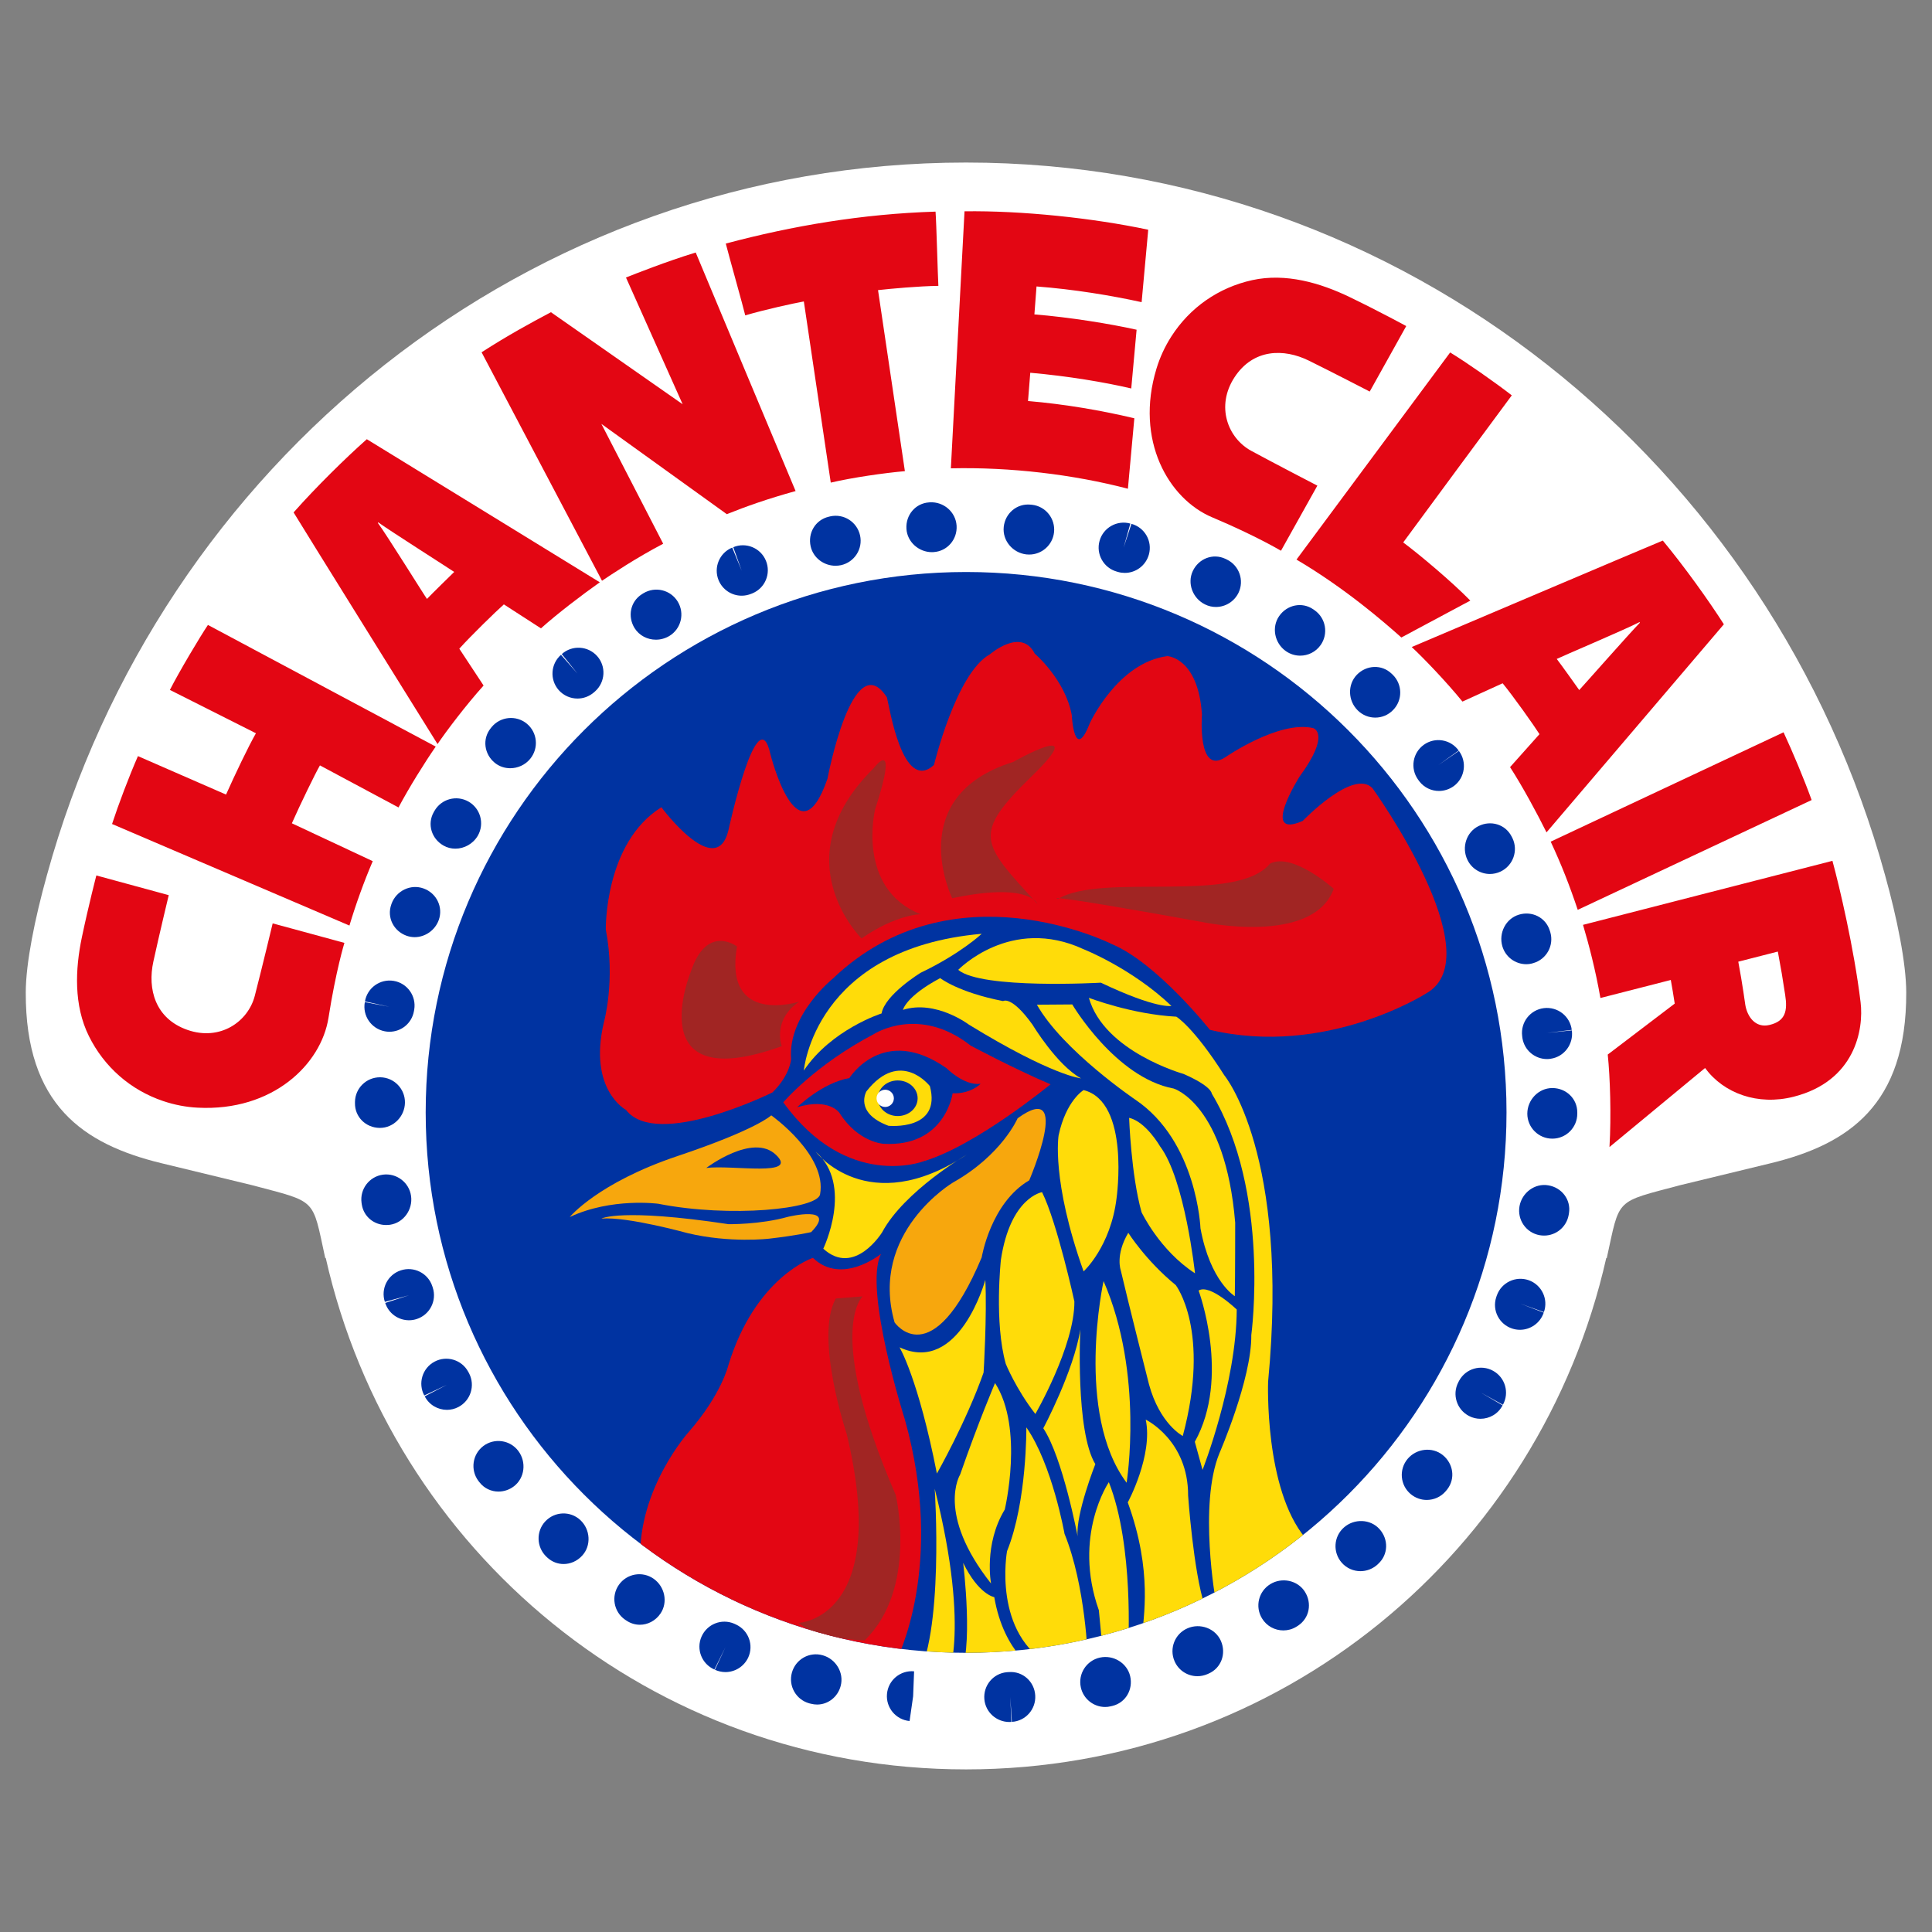
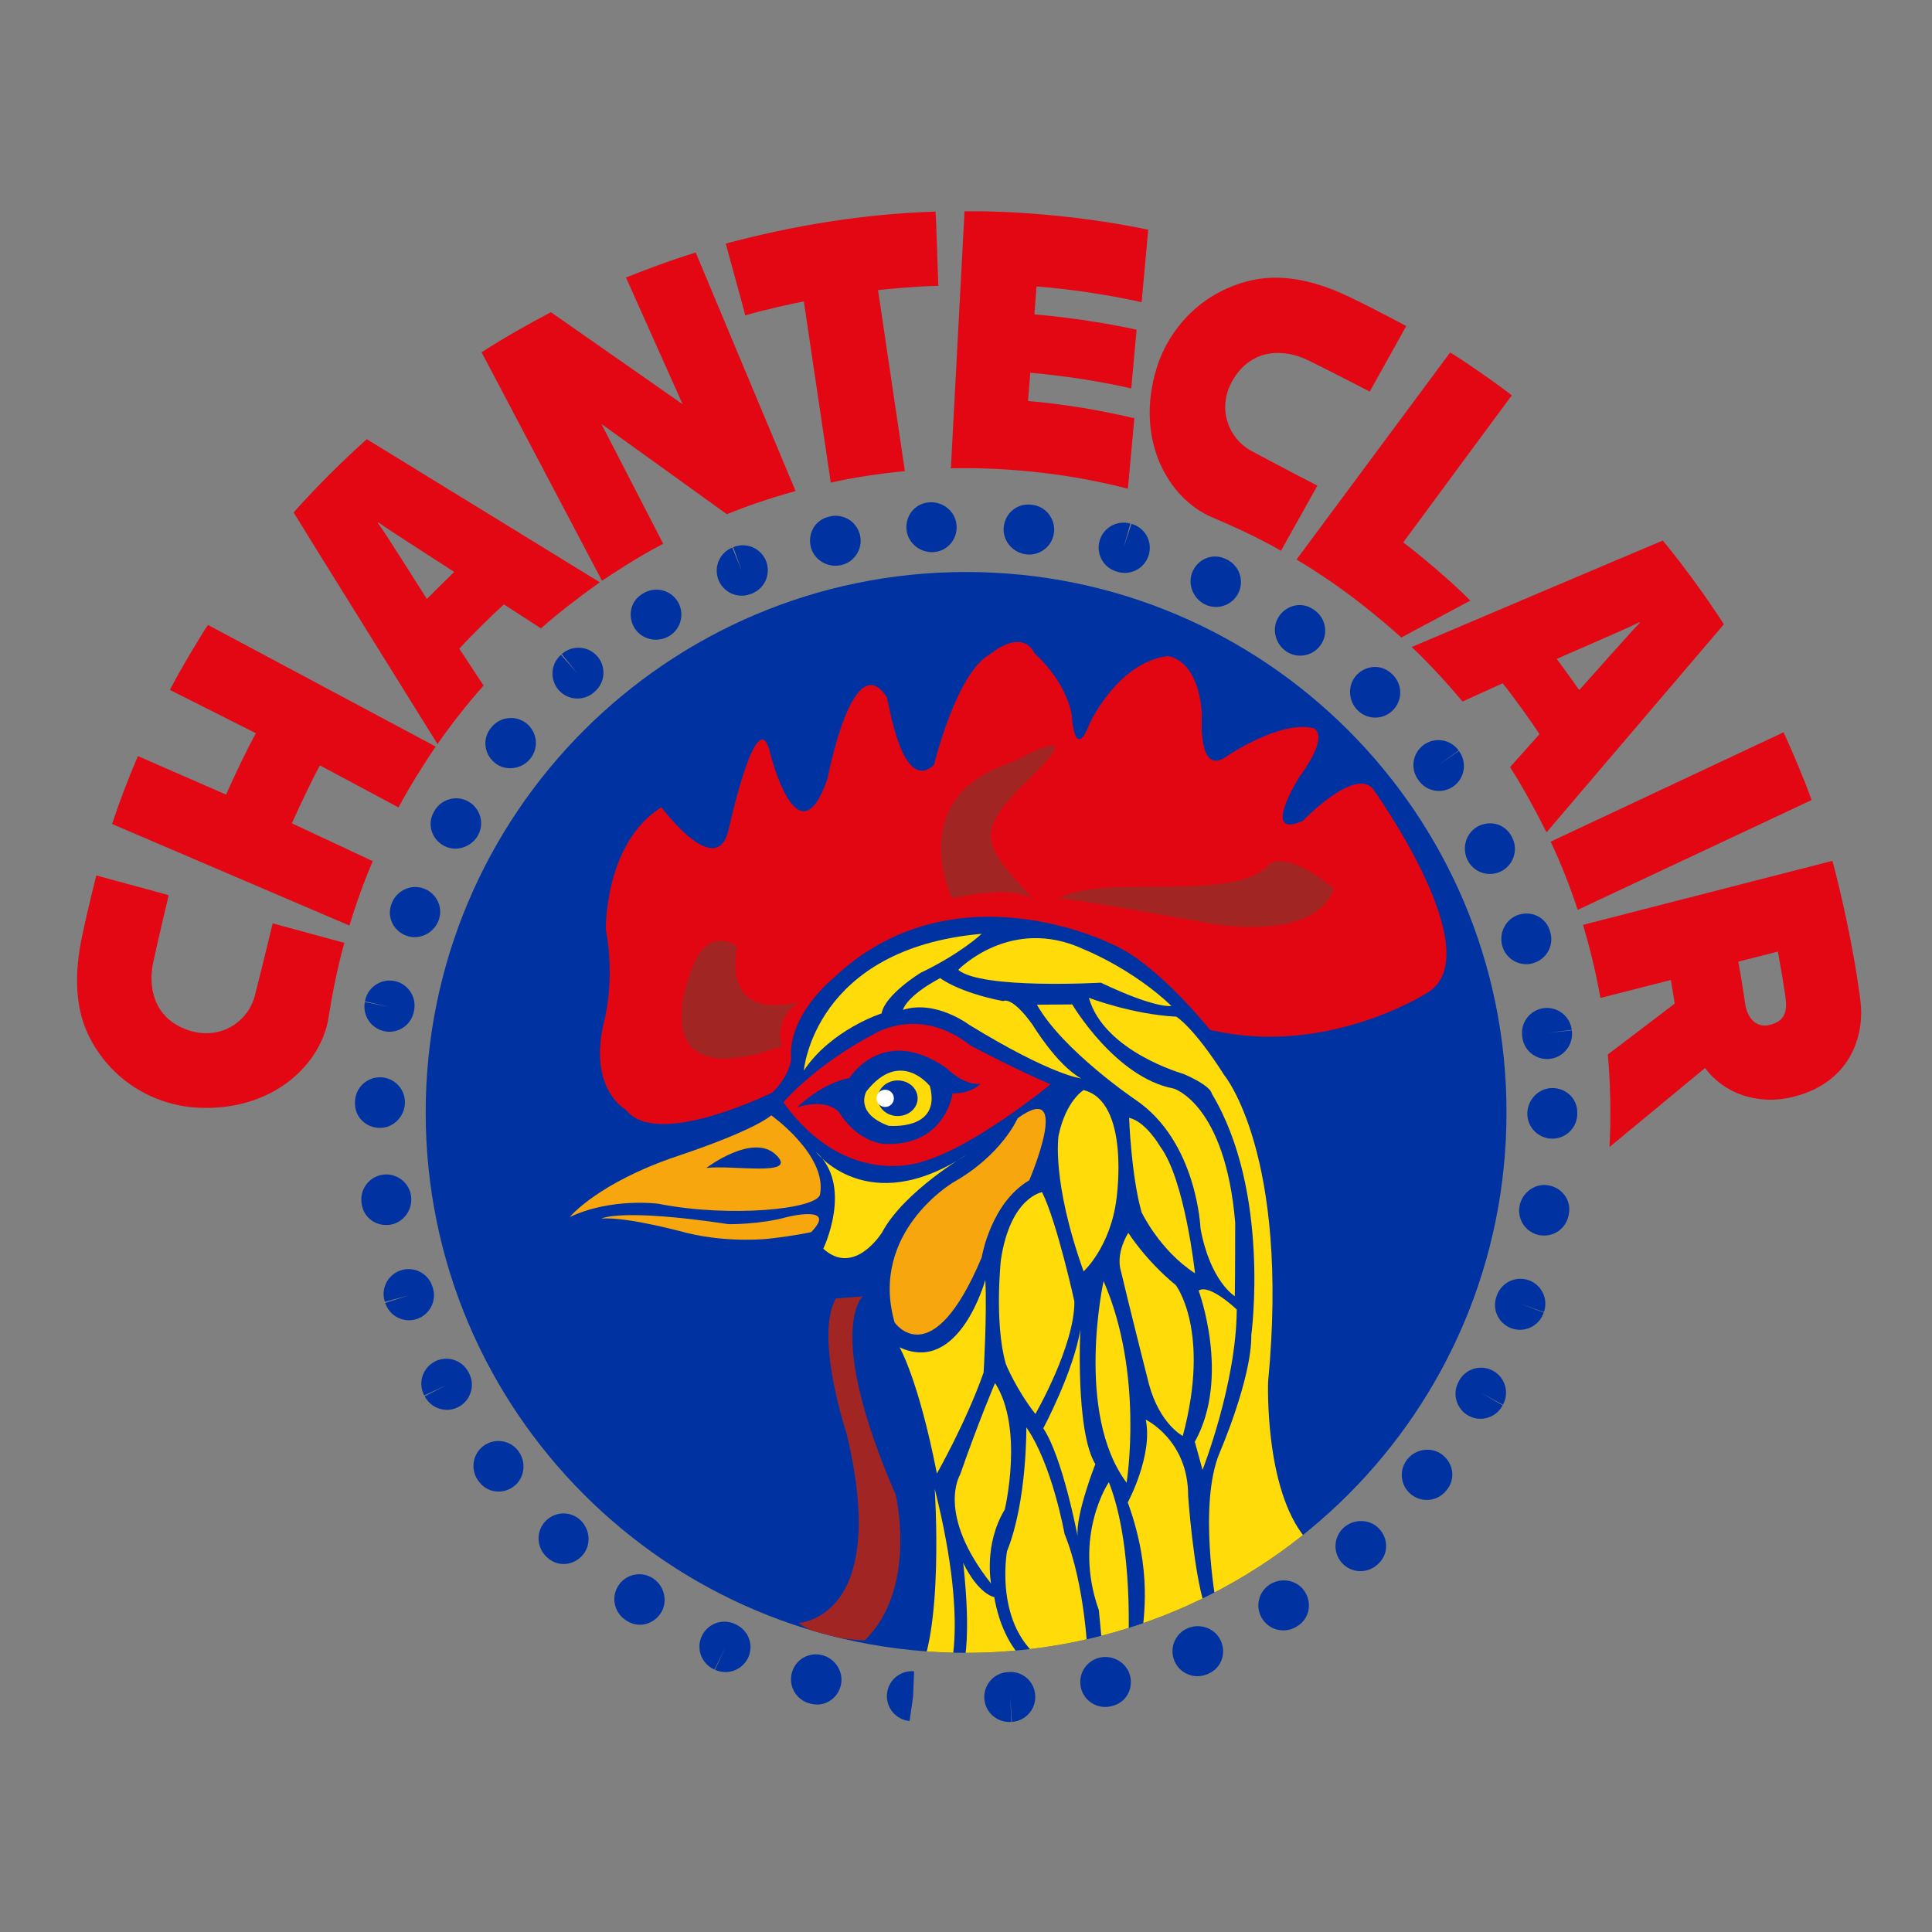
<svg xmlns="http://www.w3.org/2000/svg" xmlns:xlink="http://www.w3.org/1999/xlink" version="1.1" id="Livello_1" x="0px" y="0px" viewBox="0 0 300 300" style="enable-background:new 0 0 300 300;" xml:space="preserve">
  <rect x="0" y="0" width="300" height="300" fill="#808080" stroke="none" />
  <style type="text/css"> .st0{fill:#FFFFFF;} .st1{clip-path:url(#SVGID_00000160168775897199427030000002260979080956941191_);} .st2{fill-rule:evenodd;clip-rule:evenodd;fill:#E20613;} .st3{fill-rule:evenodd;clip-rule:evenodd;fill:#E30613;} .st4{fill-rule:evenodd;clip-rule:evenodd;fill:#FFDC09;} .st5{fill-rule:evenodd;clip-rule:evenodd;fill:#A12523;} .st6{fill-rule:evenodd;clip-rule:evenodd;fill:#FFFFFF;} .st7{fill-rule:evenodd;clip-rule:evenodd;fill:#F7A70D;} .st8{fill:#0033A1;} </style>
  <g>
-     <path class="st0" d="M249.42,195.34c0.03,0,0.05,0,0.08,0.01c2.07-9.42,1.16-8.59,11.41-11.32l14.07-3.41c0,0,0,0,0,0 c12.07-2.94,21.07-9.04,21.02-26.51c-0.01-4.56-1.42-11.51-3.28-18.18C275.18,72.06,217.92,25.24,150,25.24 S24.82,72.06,7.28,135.92C5.42,142.59,4.01,149.54,4,154.1c-0.05,17.47,8.95,23.57,21.02,26.51c0,0,0,0,0,0l14.07,3.41 c10.26,2.73,9.35,1.9,11.41,11.32c0.03,0,0.05,0,0.08-0.01c10.26,45.46,50.54,79.42,99.43,79.42S239.16,240.8,249.42,195.34z" />
    <g>
      <defs>
        <path id="SVGID_1_" d="M233.93,172.73c0,46.35-37.57,83.92-83.91,83.92c-46.35,0-83.92-37.57-83.92-83.92 c0-46.34,37.57-83.91,83.92-83.91C196.36,88.82,233.93,126.39,233.93,172.73z" />
      </defs>
      <use xlink:href="#SVGID_1_" style="overflow:visible;fill-rule:evenodd;clip-rule:evenodd;fill:#0033A1;" />
      <clipPath id="SVGID_00000029735421569145824190000010997616880132730806_">
        <use xlink:href="#SVGID_1_" style="overflow:visible;" />
      </clipPath>
      <g style="clip-path:url(#SVGID_00000029735421569145824190000010997616880132730806_);">
        <g>
          <path class="st2" d="M119.95,169.63c0,0-17.95,8.91-22.74,2.72c0,0-5.91-3.12-3.44-13.6c0,0,1.83-6.46,0.3-14.42 c0,0-0.25-13.43,8.63-18.98c0,0,8.51,11.48,10.41,3.57c0,0,4.52-20.83,6.52-11.81c0,0,4.28,17.07,8.86,3.81 c0,0,3.93-20.85,9.23-12.63c0.36,1.27,2.41,14.96,7.31,10.49c0,0,3.43-14.27,8.67-17.17c0,0,4.9-4.25,6.97-0.12 c0,0,4.74,4.03,5.75,9.53c0,0,0.38,7.52,2.8,1.29c0,0,4.29-9.4,12.04-10.43c0,0,4.79,0.19,5.38,9.08c0,0-0.76,9.52,3.65,6.61 c0,0,8.32-5.76,13.62-4.51c0,0,2.84,0.78-2.11,7.52c0,0-6.23,9.85,0.49,6.89c0,0,7.9-8.25,10.85-5.05c0,0,18.72,26,8.31,31.84 c0,0-15.55,9.94-33.58,5.65c0,0-8.2-10.36-15.2-13.3c0,0-24.64-12.49-43.32,5.32c0,0-7.03,5.64-6.51,12.5 C122.85,164.42,122.74,166.88,119.95,169.63z" />
        </g>
        <g>
-           <path class="st3" d="M126.23,195.32c0,0-8.91,2.89-13.13,16.67c0,0-1.05,4.52-6.16,10.37c0,0-7.85,8.74-7.52,19.74 c0,0,8.32,10.98,39.74,15.77c0,0,7.74-14.69,1.34-37.47c0,0-6.47-20.29-3.69-25.7C136.81,194.7,130.72,199.66,126.23,195.32z" />
-         </g>
+           </g>
        <path class="st4" d="M144.39,168.65c0,0-4.57-5.91-9.85,0.81c0,0-1.96,3.34,3.42,5.35C137.96,174.81,146.26,175.65,144.39,168.65 z M139.4,173.3c-1.71,0-3.09-1.24-3.09-2.76c0-1.53,1.38-2.77,3.09-2.77c1.71,0,3.09,1.24,3.09,2.77 C142.5,172.06,141.11,173.3,139.4,173.3z" />
        <g>
          <path class="st5" d="M147.86,139.48c0,0-7.75-15.78,9.45-21.16c0,0,12.33-6.97,2.93,2.18c-9.4,9.15-7.87,10.34,0.85,19.85 C161.09,140.34,159.81,136.93,147.86,139.48z" />
        </g>
        <g>
-           <path class="st5" d="M133.78,145.72c0,0-12.46-12.25,1.87-26.42c0,0,4.08-5.45,0.23,6.41c0,0-2.97,12.22,7.06,16.25 C142.94,141.96,139.14,141.99,133.78,145.72z" />
-         </g>
+           </g>
        <g>
          <path class="st5" d="M164.28,139.6c0,0-4.08-1.21,22.28,3.55c0,0,17.32,3.75,20.54-5.14c0,0-6.38-5.72-9.89-3.91 C191.94,140.47,171.04,135.43,164.28,139.6z" />
        </g>
        <g>
          <path class="st5" d="M124.11,155.53c0,0-11.8,3.83-9.67-8.56c0,0-4.68-3.61-7.17,3.91c0,0-8.07,19.58,14.12,11.57 C121.39,162.45,119.85,158.41,124.11,155.53z" />
        </g>
        <path class="st5" d="M133.96,201.3c0,0-5.97,5.24,5.13,30.84c0,0,3.45,14.55-4.83,22.58c0,0-7.16-0.14-10.25-2.72 c0,0,14.36-0.59,7.46-29.35c0,0-5.03-15.03-1.69-21.02L133.96,201.3z" />
        <path class="st6" d="M138.8,170.55c0,0.74-0.61,1.34-1.35,1.34c-0.74,0-1.34-0.6-1.34-1.34c0-0.74,0.6-1.34,1.34-1.34 C138.19,169.21,138.8,169.81,138.8,170.55z" />
        <path class="st3" d="M150.72,162.36c-8.05-6.34-15.02-1.79-15.02-1.79c-9.19,4.82-14.07,10.6-14.07,10.6 c9.91,13.75,21.79,9.15,21.79,9.15c8.09-2.39,19.71-11.95,19.71-11.95C157.59,166.03,150.72,162.36,150.72,162.36z M147.92,169.77c0,0-1.12,8.37-10.72,7.84c0,0-3.93-0.19-6.85-4.8c0,0-1.57-2.38-6.57-0.88c0,0,3.91-3.81,8.1-4.52 c0,0,5.24-8.45,15.1-1.54c0,0,2.7,2.76,5.29,2.42C152.26,168.29,150.79,169.87,147.92,169.77z" />
        <path class="st7" d="M119.76,173.19c0,0-2.2,2.18-14.55,6.32c-12.39,4.16-16.74,9.47-16.74,9.47c6.48-3.05,13.75-2.06,13.75-2.06 c11.22,2.21,24.7,0.82,25.12-1.46C128.47,179.36,119.76,173.19,119.76,173.19z M109.67,181.36c0,0,7.24-5.51,10.83-2.03 C124.11,182.8,113.73,180.85,109.67,181.36z" />
        <g>
          <path class="st7" d="M93.39,189.22c0,0,2.97-1.66,19.74,0.87c0,0,4.88,0.08,9.22-1.14c0,0,7.78-1.9,3.61,2.37 c0,0-2.18,0.52-6.53,1.02c0,0-6.08,0.72-12.66-0.86C106.76,191.49,97.48,188.89,93.39,189.22z" />
        </g>
        <g>
          <path class="st4" d="M167.75,206.44c0,0-0.78,15.78,2.33,20.91c0,0-3.06,7.75-2.75,11.2c0,0-2.3-12.22-5.33-16.77 C162.01,221.78,166.74,212.89,167.75,206.44z" />
        </g>
        <g>
          <path class="st4" d="M149.56,242.68c0,0,1.72,13.91-0.64,17.62c0,0,0.25,2.39,12.24-0.71c0,0-5.25-2.7-6.77-11.59 C154.39,248.01,151.96,247.61,149.56,242.68z" />
        </g>
        <g>
          <path class="st4" d="M145.14,231.16c0,0,1.55,22.9-3.04,29.88l4.8,0.24C146.89,261.28,150.9,254.13,145.14,231.16z" />
        </g>
        <g>
          <path class="st4" d="M172.18,230.15c0,0-5.66,8.31-1.55,19.89l0.64,6.69l3.91-1.01C175.18,255.73,176.11,240.09,172.18,230.15z" />
        </g>
        <g>
          <path class="st4" d="M159.37,221.64c0,0,0.12,11.51-3,19.23c0,0-2.35,12.93,6.99,17.84c0,0,2.65,0.95,5.56-1.12 c0,0-0.32-11.3-3.62-19.42C165.29,238.16,163.41,227.43,159.37,221.64z" />
        </g>
        <g>
          <path class="st4" d="M154.51,214.76c0,0-2.5,5.82-5.42,14.21c0,0-3.8,6.04,4.8,16.92c0,0-1.16-6.06,2.13-11.49 C156.02,234.39,159.03,221.77,154.51,214.76z" />
        </g>
        <g>
          <path class="st4" d="M153,198.74c0,0-4.03,14.8-13.32,10.47c0,0,2.9,4.83,5.8,19.6c0,0,4.55-8,7.25-15.68 C152.74,213.13,153.27,204.14,153,198.74z" />
        </g>
        <g>
          <path class="st4" d="M171.36,198.93c0,0-4.49,20.48,3.58,31.31C174.93,230.24,177.68,213.42,171.36,198.93z" />
        </g>
        <g>
          <path class="st4" d="M169.08,154.94c0,0,6.67,2.57,13.58,2.93c0,0,2.67,1.58,7.45,9.1c0,0,10.18,12.23,6.8,47.59 c0,0-0.61,16.64,5.81,24.29c0,0-7.67,6.74-13.93,9.82c0,0-2.71-15.06,0.56-23.01c0,0,5.03-11.56,4.95-18.36 c0,0,3.03-22.25-6.14-37.49c0,0,0.05-1.11-4.38-3.05C183.78,166.76,171.45,163.32,169.08,154.94z" />
        </g>
        <g>
          <path class="st4" d="M161.81,185.12c0,0-4.91,0.76-6.39,10.49c0,0-1.06,9.75,0.76,16.18c0,0,1.58,3.9,4.59,7.77 c0,0,6.11-10.57,6.06-17.47C166.83,202.09,164.16,189.85,161.81,185.12z" />
        </g>
        <g>
          <path class="st7" d="M158.02,173.64c0,0-2.44,5.71-10.04,9.98c0,0-13.05,7.74-9.07,21.72c0,0,5.76,8.38,13.53-10.1 c0,0,1.37-8.43,7.38-11.96C159.81,183.29,166.64,167.42,158.02,173.64z" />
        </g>
        <g>
          <path class="st4" d="M175.2,191.43c0,0,2.73,4.33,7.37,8.12c0,0,5.47,7.05,1.09,23.43c0,0-3.55-1.82-5.24-8 c0,0-3.29-12.99-4.38-17.69C174.04,197.29,173.14,194.89,175.2,191.43z" />
        </g>
        <g>
          <path class="st4" d="M175.33,173.58c0,0,0.3,8.84,1.93,14.65c0,0,2.8,5.93,8.3,9.49c0,0-1.57-14.6-5.43-19.72 C180.13,178,177.94,174.17,175.33,173.58z" />
        </g>
        <g>
          <path class="st4" d="M168.26,169.27c0,0-2.72,1.6-3.88,7.03c0,0-1.17,6.97,3.88,21.12c0,0,4.21-3.82,5.12-11.38 C173.38,186.03,175.52,171.09,168.26,169.27z" />
        </g>
        <g>
          <path class="st4" d="M145.99,151.88c0,0,2.77,2.2,9.77,3.57c0,0,1.28-0.93,4.58,3.68c0,0,3.77,6.25,7.52,8.32 c0,0-4.47-0.41-17.4-8.34c0,0-5.16-3.91-10.25-2.3C140.22,156.81,140.62,154.75,145.99,151.88z" />
        </g>
        <g>
          <path class="st4" d="M166.5,155.97c0,0,6.7,11.37,15.75,13.06c0,0,8.01,2.37,9.55,20.82c0,0,0,8.5-0.06,11.42 c0,0-3.81-2.26-5.33-10.54c0,0-0.51-13.49-10.11-19.97c0,0-11.27-7.63-15.29-14.75L166.5,155.97z" />
        </g>
        <g>
          <path class="st4" d="M148.79,150.6c0,0,8.15-8.47,19.48-3.2c0,0,7.5,2.96,13.63,8.8c0,0-2.29,0.52-10.96-3.61 C170.93,152.59,152.41,153.65,148.79,150.6z" />
        </g>
        <g>
          <path class="st4" d="M124.82,166.23c0,0,1.57-18.93,27.62-21.23c0,0-3.26,3.08-9.48,6.05c0,0-5.55,3.39-6.07,6.32 C136.88,157.36,129.08,159.86,124.82,166.23z" />
        </g>
        <g>
          <path class="st4" d="M126.67,178.84c0,0,8.04,10.62,23.45,0.45c0,0-9.71,5.65-13.15,12.07c0,0-4.28,6.95-9.13,2.54 C127.83,193.9,132.6,184.06,126.67,178.84z" />
        </g>
        <g>
          <path class="st4" d="M177.91,220.44c0,0,6.61,3.18,6.58,11.8c0,0,0.82,11.77,2.58,17.12c0,0-9.73,5.47-9.71,4.78 c0.11-2.84,1.71-9.96-2.24-20.85C175.13,233.29,179.07,225.98,177.91,220.44z" />
        </g>
        <g>
          <path class="st4" d="M186.12,200.4c0,0,5,13.45-0.59,23.48l1.2,4.36c0,0,5.26-13.4,5.31-24.9 C192.04,203.35,187.83,199.29,186.12,200.4z" />
        </g>
      </g>
    </g>
    <g>
      <path class="st8" d="M156.73,267.39c-2,0-3.71-1.52-3.88-3.54c-0.18-2.12,1.36-3.99,3.48-4.19c0.04,0,0.28-0.02,0.32-0.02 c2.18-0.17,3.98,1.5,4.1,3.63c0.13,2.14-1.5,3.98-3.63,4.1l-0.24-3.87l0.16,3.88C156.94,267.39,156.84,267.39,156.73,267.39z M141.43,267.26l0.36-3.86l-0.55,3.84c-2.13-0.19-3.7-2.08-3.51-4.21c0.19-2.13,2.07-3.7,4.21-3.51l-0.15,3.88L141.43,267.26z M171.61,265.06c-1.78,0-3.39-1.24-3.78-3.05c-0.46-2.09,0.87-4.16,2.96-4.62c2.07-0.46,4.22,0.82,4.7,2.88 c0.48,2.06-0.68,4.11-2.74,4.62c-0.04,0.01-0.27,0.06-0.31,0.07C172.16,265.03,171.88,265.06,171.61,265.06z M126.88,264.68 c-0.31,0-0.62-0.04-0.94-0.12c-0.03-0.01-0.25-0.07-0.29-0.07c-2.06-0.58-3.26-2.72-2.68-4.78c0.58-2.06,2.71-3.27,4.78-2.68 c2.04,0.57,3.34,2.71,2.79,4.76C130.09,263.51,128.58,264.68,126.88,264.68z M185.94,260.28c-1.5,0-2.93-0.87-3.56-2.34 c-0.85-1.97,0.05-4.25,2.02-5.1c1.96-0.85,4.34,0.01,5.19,1.98c0.85,1.97,0.04,4.21-1.93,5.06l-0.18,0.08 C186.98,260.17,186.46,260.28,185.94,260.28z M112.65,259.64c-0.55,0-1.11-0.12-1.64-0.36l1.64-3.51l-1.72,3.47 c-1.96-0.86-2.86-3.14-2-5.1c0.86-1.96,3.12-2.86,5.09-2.01c0.03,0.02,0.25,0.11,0.28,0.13c1.94,0.91,2.78,3.21,1.87,5.15 C115.5,258.81,114.1,259.64,112.65,259.64z M199.28,253.17c-1.31,0-2.59-0.66-3.32-1.87c-1.11-1.83-0.53-4.21,1.3-5.32 c1.8-1.1,4.23-0.6,5.36,1.18c1.13,1.78,0.72,4.08-1.04,5.26c-0.04,0.03-0.26,0.16-0.3,0.19 C200.66,252.99,199.96,253.17,199.28,253.17z M99.36,252.29c-0.7,0-1.41-0.2-2.05-0.62c-0.04-0.02-0.24-0.16-0.27-0.18 c-1.75-1.23-2.17-3.65-0.94-5.4c1.23-1.75,3.65-2.17,5.4-0.94c1.73,1.22,2.25,3.65,1.06,5.4 C101.8,251.67,100.59,252.29,99.36,252.29z M211.25,243.97c-1.08,0-2.15-0.45-2.91-1.32c-1.41-1.61-1.26-4.06,0.35-5.47 c1.59-1.4,4.1-1.33,5.52,0.26c1.42,1.58,1.38,3.94-0.19,5.38c-0.02,0.02-0.18,0.17-0.2,0.19 C213.07,243.65,212.16,243.97,211.25,243.97z M87.52,242.86c-0.9,0-1.79-0.32-2.52-0.99c-0.01-0.01-0.12-0.11-0.14-0.13 c-1.56-1.47-1.65-3.94-0.19-5.5c1.46-1.56,3.89-1.66,5.45-0.2c1.56,1.46,1.72,3.97,0.27,5.53 C89.61,242.42,88.56,242.86,87.52,242.86z M221.54,232.91c-0.88,0-1.76-0.3-2.49-0.91c-1.64-1.38-1.85-3.82-0.48-5.46 c1.36-1.62,3.82-1.92,5.46-0.6c1.64,1.32,1.99,3.64,0.71,5.31c-0.03,0.04-0.19,0.24-0.23,0.28 C223.75,232.44,222.65,232.91,221.54,232.91z M77.4,231.61c-1.12,0-2.22-0.49-2.96-1.46c-0.01-0.01-0.14-0.18-0.15-0.19 c-1.28-1.71-0.94-4.14,0.77-5.43c1.71-1.28,4.14-0.94,5.43,0.78c1.28,1.71,1,4.2-0.7,5.49C79.08,231.34,78.23,231.61,77.4,231.61z M229.88,220.31c-0.6,0-1.21-0.14-1.78-0.44c-1.9-0.99-2.64-3.32-1.66-5.22c0.02-0.03,0.13-0.24,0.14-0.27 c1.03-1.88,3.4-2.56,5.27-1.52c1.87,1.03,2.56,3.39,1.52,5.27l-3.4-1.87l3.35,1.96C232.64,219.55,231.28,220.31,229.88,220.31z M69.4,218.92c-1.4,0-2.76-0.76-3.45-2.1l3.44-1.78l-3.51,1.65c-1.01-1.89-0.3-4.24,1.59-5.25c1.89-1.01,4.24-0.3,5.25,1.59 c0.01,0.02,0.11,0.21,0.12,0.22c0.98,1.9,0.24,4.24-1.66,5.23C70.61,218.78,70,218.92,69.4,218.92z M236.02,206.49 c-0.4,0-0.8-0.06-1.2-0.19c-2.03-0.66-3.15-2.83-2.49-4.86c0.01-0.04,0.09-0.26,0.1-0.29c0.72-2.02,2.94-3.06,4.95-2.36 c2.02,0.72,3.07,2.93,2.36,4.95l-3.65-1.3l3.62,1.38C239.17,205.44,237.65,206.49,236.02,206.49z M63.51,205.01 c-1.64,0-3.16-1.04-3.69-2.69l3.69-1.19l-3.75,1.02c-0.67-2.04,0.44-4.23,2.48-4.89c2.03-0.67,4.23,0.44,4.89,2.47 c0,0.01,0.07,0.2,0.07,0.21c0.66,2.04-0.46,4.22-2.5,4.88C64.3,204.95,63.9,205.01,63.51,205.01z M239.77,191.86 c-0.23,0-0.46-0.02-0.7-0.06c-2.11-0.38-3.5-2.4-3.12-4.51c0.38-2.09,2.37-3.6,4.48-3.23c2.09,0.35,3.53,2.23,3.2,4.32 c-0.01,0.03-0.04,0.26-0.05,0.29C243.24,190.55,241.61,191.86,239.77,191.86z M59.96,190.22c-1.86,0-3.48-1.28-3.78-3.18 c0-0.02-0.04-0.25-0.04-0.27c-0.29-2.12,1.2-4.08,3.32-4.37c2.11-0.28,4.08,1.2,4.37,3.32c0.29,2.11-1.16,4.15-3.27,4.46 C60.36,190.2,60.16,190.22,59.96,190.22z M241.04,176.81c-2.14,0-3.88-1.74-3.88-3.88s1.74-3.98,3.88-3.98s3.88,1.64,3.88,3.78 v0.2C244.92,175.08,243.18,176.81,241.04,176.81z M59,175.14c-0.02,0-0.04,0-0.06,0c-2.14-0.03-3.85-1.7-3.82-3.84 c0,0,0-0.2,0-0.2c0.03-2.12,1.76-3.82,3.88-3.82c0.02,0,0.04,0,0.06,0c2.14,0.03,3.85,1.8,3.82,3.94 C62.85,173.35,61.12,175.14,59,175.14z M240.22,164.45c-1.87,0-3.52-1.35-3.82-3.26c-0.01-0.04-0.04-0.29-0.04-0.33 c-0.26-2.13,1.26-4.06,3.38-4.32c2.14-0.25,4.06,1.26,4.32,3.38l-3.85,0.47l3.86-0.39c0.3,2.11-1.16,4.09-3.27,4.4 C240.61,164.44,240.41,164.45,240.22,164.45z M60.47,160.21c-0.24,0-0.48-0.02-0.72-0.07c-2.1-0.4-3.49-2.42-3.1-4.53l3.81,0.72 l-3.79-0.83c0.35-2.11,2.36-3.54,4.46-3.19c2.11,0.35,3.54,2.35,3.19,4.46c0,0.03-0.04,0.25-0.05,0.27 C63.93,158.91,62.3,160.21,60.47,160.21z M237,149.72c-1.68,0-3.23-1.1-3.72-2.8c-0.59-2.04,0.53-4.27,2.57-4.89 c2.03-0.62,4.15,0.42,4.79,2.44c0.01,0.03,0.08,0.25,0.09,0.28c0.6,2.06-0.58,4.21-2.64,4.8 C237.72,149.67,237.35,149.72,237,149.72z M64.39,145.52c-0.41,0-0.83-0.07-1.24-0.21c-2.02-0.72-3.11-2.84-2.39-4.86 c0-0.01,0.04-0.11,0.04-0.12c0.73-2.01,2.96-3.1,4.97-2.37c2.01,0.72,3.08,2.89,2.36,4.9C67.56,144.46,66.01,145.52,64.39,145.52z M231.35,135.71c-1.45,0-2.84-0.82-3.5-2.22c-0.91-1.91-0.16-4.28,1.74-5.22c1.9-0.94,4.15-0.28,5.12,1.6 c0.02,0.04,0.13,0.26,0.15,0.29c0.92,1.93,0.09,4.25-1.84,5.17C232.48,135.59,231.91,135.71,231.35,135.71z M70.71,131.78 c-0.63,0-1.26-0.15-1.84-0.48c-1.86-1.05-2.57-3.32-1.52-5.19c0-0.01,0.1-0.19,0.11-0.19c1.06-1.86,3.42-2.51,5.29-1.45 c1.86,1.06,2.51,3.43,1.45,5.29C73.46,131.03,72.09,131.78,70.71,131.78z M223.44,122.82c-1.15,0-2.29-0.51-3.05-1.5 c-0.03-0.03-0.17-0.23-0.19-0.26c-1.25-1.74-0.85-4.16,0.89-5.41c1.74-1.25,4.16-0.85,5.41,0.89l-3.15,2.26l3.19-2.2 c1.27,1.71,0.95,4.14-0.75,5.43C225.08,122.56,224.25,122.82,223.44,122.82z M79.23,119.29c-0.85,0-1.7-0.27-2.4-0.84 c-1.65-1.35-1.97-3.7-0.64-5.36c0.01-0.01,0.14-0.18,0.15-0.19c1.36-1.65,3.81-1.89,5.46-0.53c1.65,1.36,1.89,3.8,0.53,5.46 C81.56,118.78,80.39,119.29,79.23,119.29z M213.55,111.43c-0.98,0-1.96-0.37-2.71-1.11c-1.53-1.49-1.63-4-0.15-5.54 c1.49-1.53,3.86-1.65,5.4-0.17c0.01,0.01,0.16,0.16,0.17,0.16c1.53,1.5,1.56,3.95,0.06,5.48 C215.56,111.04,214.56,111.43,213.55,111.43z M89.67,108.47c-1.08,0-2.15-0.45-2.92-1.32c-1.41-1.61-1.25-4.06,0.36-5.47 l2.56,2.91l-2.44-3.02c1.59-1.43,4.04-1.3,5.48,0.29c1.43,1.59,1.3,4.04-0.29,5.48c-0.01,0.01-0.17,0.15-0.18,0.16 C91.48,108.16,90.57,108.47,89.67,108.47z M201.89,101.81c-0.77,0-1.55-0.23-2.23-0.71c-1.74-1.23-2.25-3.69-1.03-5.44 c1.22-1.75,3.54-2.25,5.3-1.04c0.01,0.01,0.19,0.13,0.2,0.14c1.75,1.23,2.17,3.65,0.94,5.4 C204.31,101.24,203.11,101.81,201.89,101.81z M101.85,99.33c-1.31,0-2.58-0.63-3.31-1.79c-1.12-1.81-0.67-4.13,1.13-5.27 c0.02-0.02,0.21-0.13,0.24-0.15c1.83-1.11,4.22-0.53,5.33,1.3c1.11,1.83,0.53,4.22-1.3,5.33 C103.29,99.14,102.57,99.33,101.85,99.33z M188.81,94.25c-0.57,0-1.14-0.12-1.68-0.39c-1.92-0.93-2.82-3.27-1.91-5.2 c0.92-1.93,3.12-2.79,5.05-1.89c0.02,0.01,0.21,0.1,0.23,0.11c1.93,0.93,2.74,3.25,1.81,5.18 C191.63,93.44,190.25,94.25,188.81,94.25z M115.17,92.5c-1.53,0-2.97-0.91-3.59-2.41c-0.81-1.98,0.14-4.25,2.12-5.06l1.47,3.59 l-1.31-3.65c1.98-0.83,4.25,0.11,5.07,2.09c0.82,1.98-0.11,4.25-2.09,5.07c-0.01,0-0.2,0.08-0.2,0.08 C116.16,92.4,115.67,92.5,115.17,92.5z M174.66,88.96c-0.34,0-0.68-0.04-1.03-0.14c-0.01,0-0.21-0.06-0.21-0.06 c-2.06-0.58-3.26-2.72-2.68-4.78c0.58-2.06,2.73-3.26,4.78-2.68l-1.05,3.73l1.22-3.69c2.07,0.57,3.28,2.7,2.71,4.76 C177.92,87.83,176.36,88.96,174.66,88.96z M129.74,87.85c-1.79,0-3.45-1.2-3.86-3c-0.47-2.08,0.73-4.12,2.8-4.61 c0.02,0,0.23-0.05,0.25-0.06c2.1-0.46,4.16,0.87,4.62,2.96c0.46,2.09-0.87,4.16-2.96,4.62C130.3,87.82,130.02,87.85,129.74,87.85z M159.82,86.11c-0.14,0-0.28-0.01-0.43-0.02c-2.13-0.23-3.76-2.15-3.53-4.28c0.23-2.13,2.06-3.66,4.17-3.45 c0,0,0.2,0.02,0.21,0.02c2.13,0.23,3.66,2.15,3.43,4.28C163.45,84.64,161.77,86.11,159.82,86.11z M144.71,85.74 c-2.04,0-3.84-1.58-3.96-3.63c-0.13-2.14,1.4-3.97,3.53-4.1c0,0,0.1-0.01,0.1-0.01c2.15-0.12,4.02,1.49,4.16,3.63 c0.13,2.14-1.45,3.97-3.58,4.1C144.87,85.74,144.79,85.74,144.71,85.74z" />
    </g>
    <path class="st3" d="M284.54,133.67c-2.03,0.53-38.73,9.94-38.73,9.94c0.9,3.03,1.95,7.05,2.7,11.36l10.93-2.8 c0.19,1.06,0.43,2.44,0.61,3.67l-10.4,7.91c0.37,3.52,0.56,9.54,0.27,14.36l14.84-12.27c2.91,3.95,8.19,5.87,13.75,4.46 c9.54-2.42,10.92-10.44,10.4-14.68C287.89,147.22,285.61,137.59,284.54,133.67z M274.74,159.16c-2.15,0.5-3.42-1.27-3.73-3.12 c0,0-0.45-3.31-1.09-6.71l6.14-1.57c0.49,2.6,0.75,4.14,1.14,6.73C277.58,156.92,277.29,158.57,274.74,159.16z M198.91,85.52 c0,0-3.85-2.31-10.68-5.19c-6.77-2.85-12.04-11.95-8.65-23.1c0.52-1.71,1.28-3.38,2.29-4.96c2.88-4.51,7.34-7.62,12.57-8.77 c5.22-1.15,10.6,0.44,15.14,2.63c4.6,2.22,8.78,4.5,8.78,4.5l-5.67,10.17c0,0-5.58-2.89-9.45-4.8c-3.87-1.91-8.64-1.87-11.55,2.59 c-2.93,4.49-1.05,9.43,2.61,11.42c3.83,2.07,10.26,5.4,10.26,5.4L198.91,85.52z M53.48,146.41c0,0-1.32,4.29-2.47,11.62 c-1.14,7.25-8.67,14.57-20.31,13.97c-1.79-0.09-3.59-0.43-5.37-1.03c-5.07-1.71-9.16-5.3-11.53-10.09s-2.12-10.4-1.09-15.33 c1.05-5,2.25-9.61,2.25-9.61l11.24,3.06c0,0-1.47,6.11-2.39,10.33c-0.92,4.22,0.26,8.83,5.29,10.59c5.06,1.77,9.41-1.25,10.46-5.28 c1.09-4.21,2.78-11.26,2.78-11.26L53.48,146.41z M45.59,79.57c0.55,0.96,21.89,35.24,22.35,35.97c1.38-2.04,4.43-6.07,7.15-9.09 l-3.77-5.72c1.77-1.98,5.69-5.79,6.92-6.88l5.76,3.72c2.56-2.3,6.52-5.31,9.14-7.15C92.77,90.2,58.67,69.23,56.96,68.2 C53.69,71.09,49.03,75.68,45.59,79.57z M58.77,81.14c1.86,1.33,11.31,7.35,11.76,7.67c-0.59,0.58-3.42,3.34-4.23,4.19 c-0.4-0.53-6.26-9.96-7.61-11.78C58.64,81.17,58.71,81.09,58.77,81.14z M258.2,83.94c-1.04,0.4-38.19,16.19-38.99,16.53 c1.8,1.67,5.31,5.32,7.88,8.47l6.24-2.84c1.68,2.05,4.85,6.52,5.72,7.9l-4.57,5.12c1.88,2.89,4.24,7.26,5.66,10.13 c0.27-0.33,26.25-30.78,27.54-32.31C265.33,93.25,261.52,87.94,258.2,83.94z M254.62,96.72c-1.6,1.63-9.01,10.04-9.4,10.43 c-0.48-0.68-2.77-3.9-3.49-4.83c0.59-0.31,10.81-4.65,12.81-5.7C254.61,96.58,254.67,96.67,254.62,96.72z M108.03,39.21 c0.24,0.62,15.51,37.04,15.51,37.04c-4.46,1.24-7.61,2.36-10.68,3.59L93.38,65.82l9.6,18.61c-4.37,2.3-7.94,4.71-9.5,5.75 l-18.7-35.48c4.01-2.58,7.57-4.53,10.77-6.22l20.45,14.29l-8.8-19.68C98.65,42.52,103.45,40.61,108.03,39.21z M32.29,97.04 l35.37,18.89c-1.72,2.48-4.12,6.33-5.78,9.45l-12.2-6.53c-0.73,1.26-3.03,5.99-4.36,8.99l12.56,5.88c-1.36,3.18-2.62,6.67-3.62,10 L17.4,127.95c1.01-3.08,2.62-7.34,4.02-10.54l13.68,5.97c1.42-3.18,3.46-7.45,4.64-9.52l-13.36-6.73 C27.82,104.3,31.09,98.81,32.29,97.04z M136.34,45.05c0.15,1.04,4.07,27.46,4.17,28.11c-3.26,0.29-8.07,0.98-11.51,1.78 c-0.1-0.61-4-26.93-4.18-28.13c-1.64,0.3-5.96,1.24-9.1,2.16c-0.36-1.53-2.51-9.13-3.02-11.15c10.38-2.76,21.15-4.6,32.57-4.96 c0.14,1.8,0.34,9.8,0.44,11.53C142.63,44.43,138.31,44.83,136.34,45.05z M228.31,93.26l-10.71,5.73c-2.6-2.32-8.64-7.59-16.28-12.1 l23.86-32.16c2.64,1.61,7.01,4.67,9.57,6.66c-0.2,0.26-16.48,22.3-16.86,22.84C220.26,85.98,225.46,90.34,228.31,93.26z M281.31,124.23l-36.32,17.05c-1.24-3.71-2.53-7.02-4.2-10.59l36.16-16.98C278.41,116.87,280.1,120.88,281.31,124.23z M175.14,75.89c-8.45-2.21-18.21-3.38-27.49-3.17l2.12-39.91c8.86-0.12,19.89,1.03,28.52,2.86l-0.04,0.51l-0.98,10.74 c-4.73-1.04-10.55-2-16.32-2.44l-0.33,4.34c5.48,0.44,11.81,1.47,15.87,2.38l-0.83,9.12c-4.14-0.97-9.81-1.92-15.68-2.44 l-0.35,4.39c5.73,0.49,11.39,1.46,16.51,2.68L175.14,75.89z" />
  </g>
</svg>